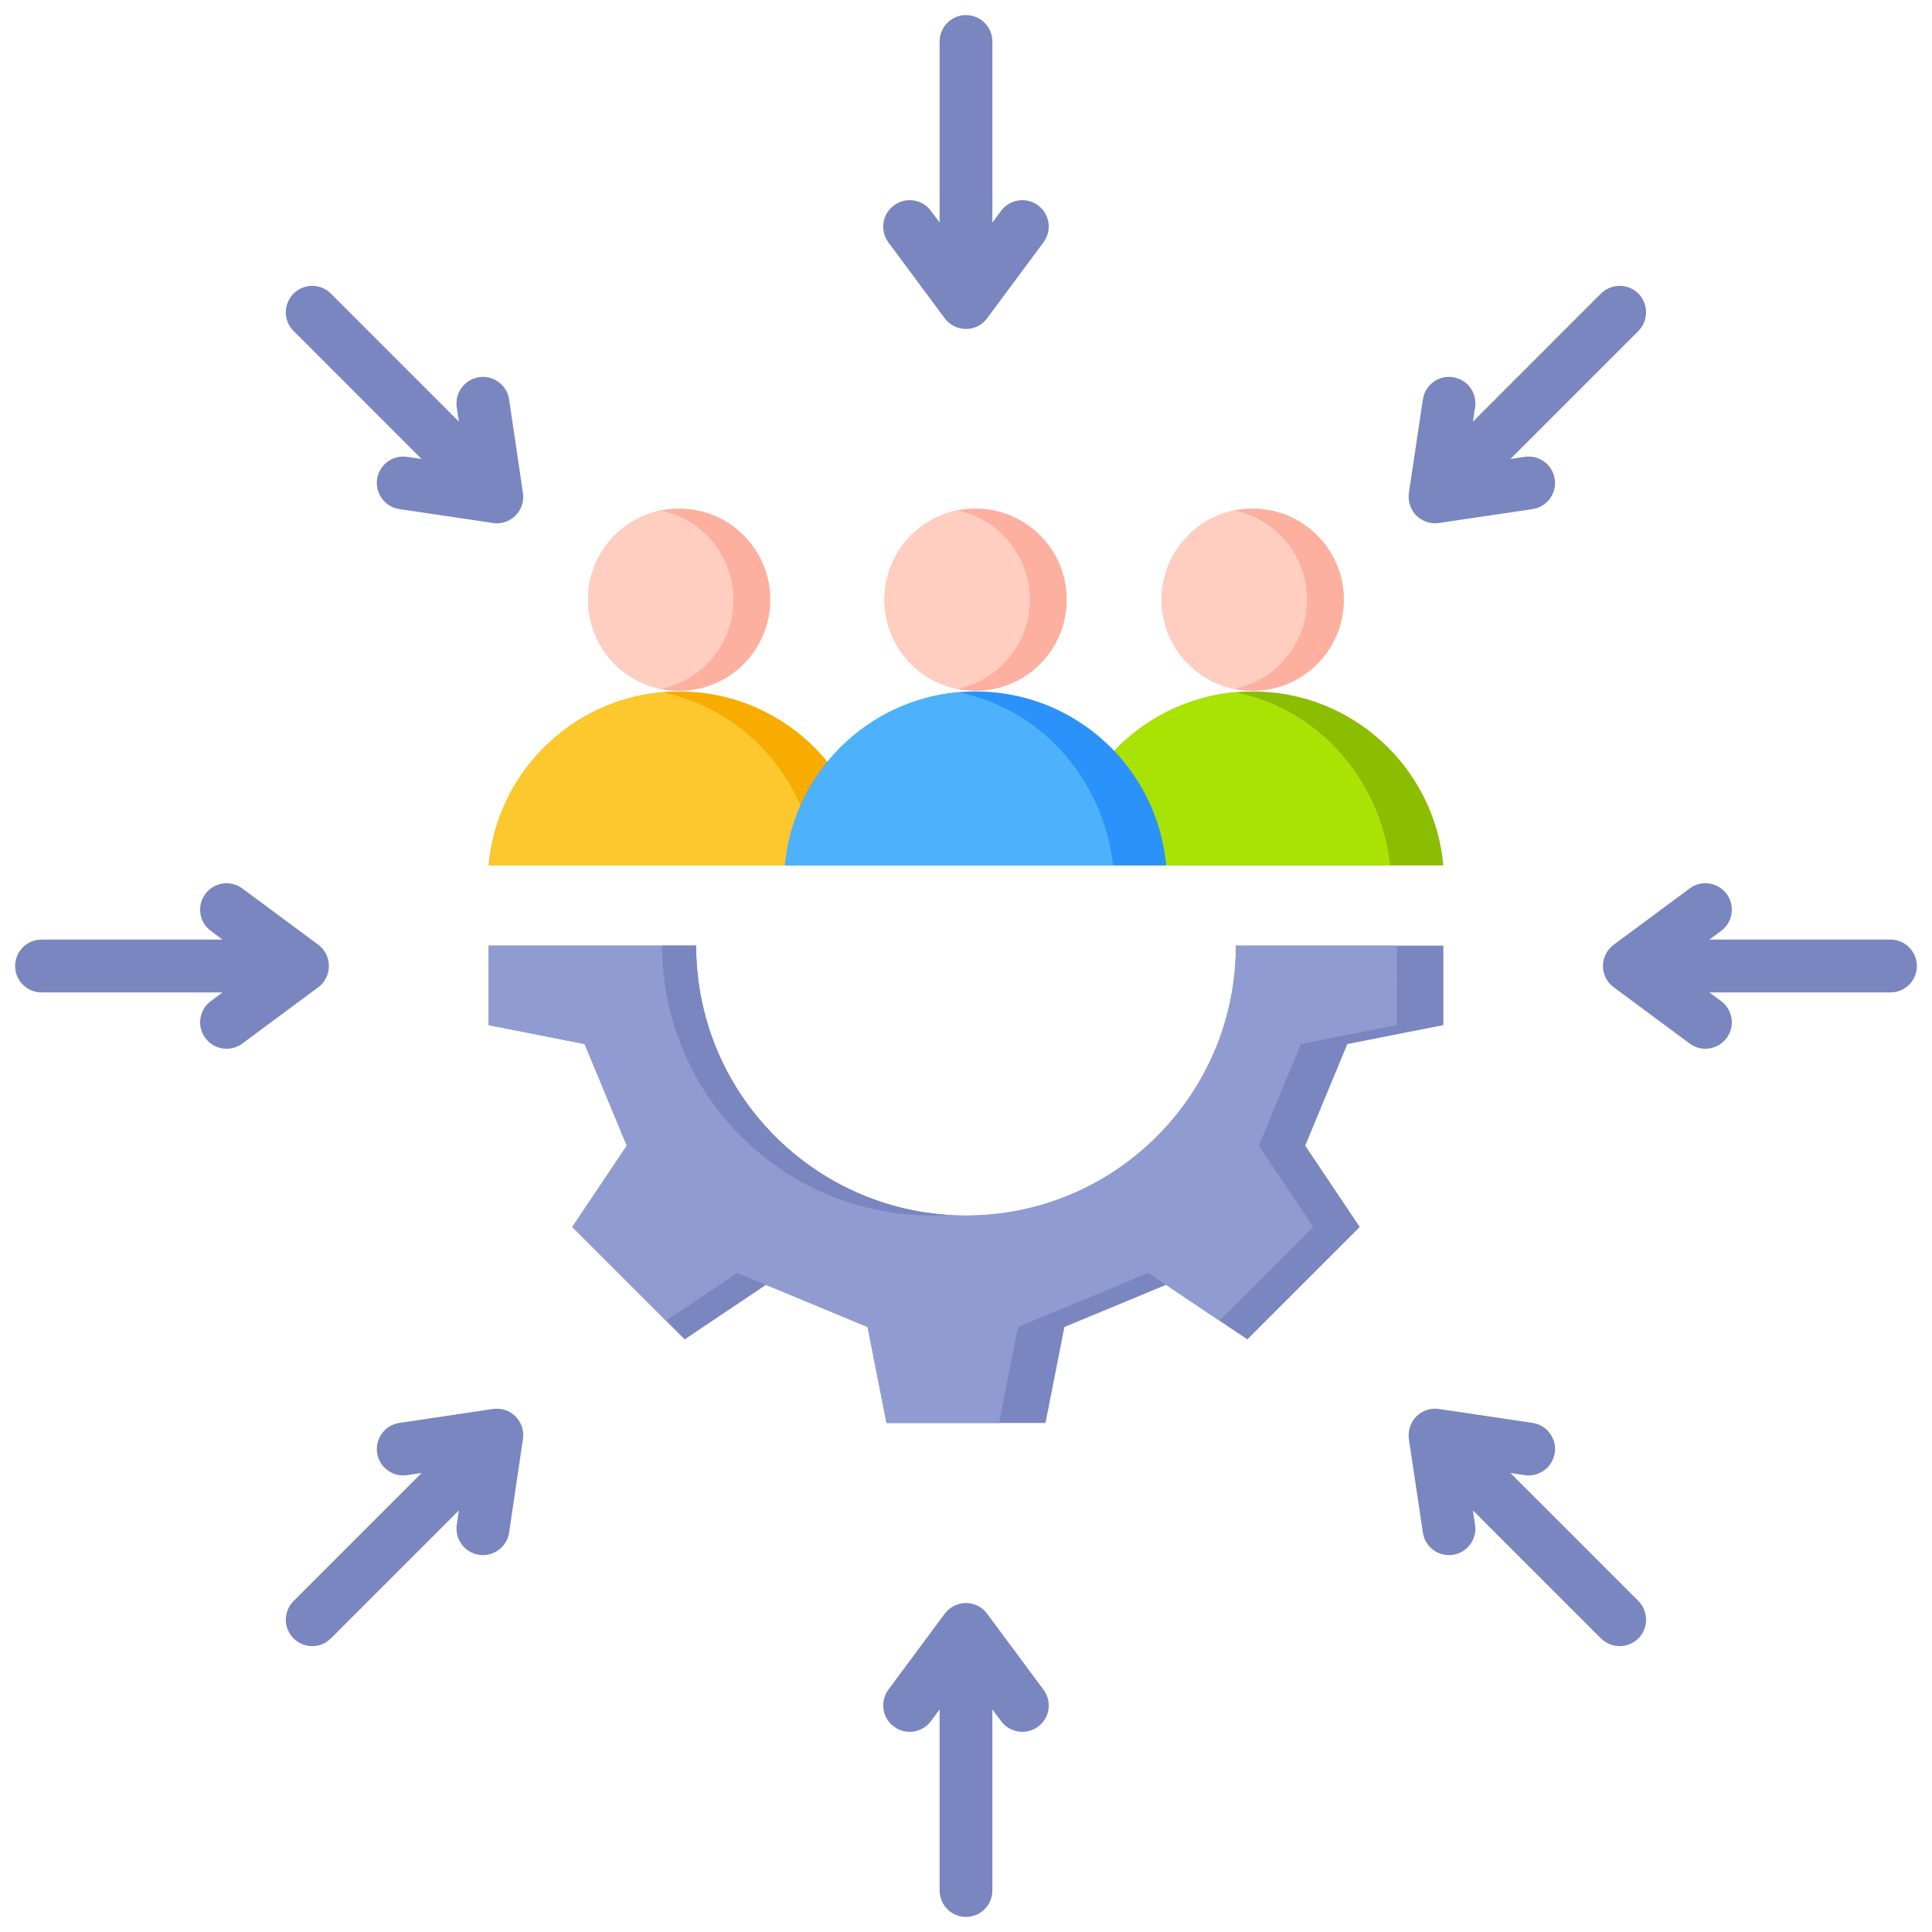
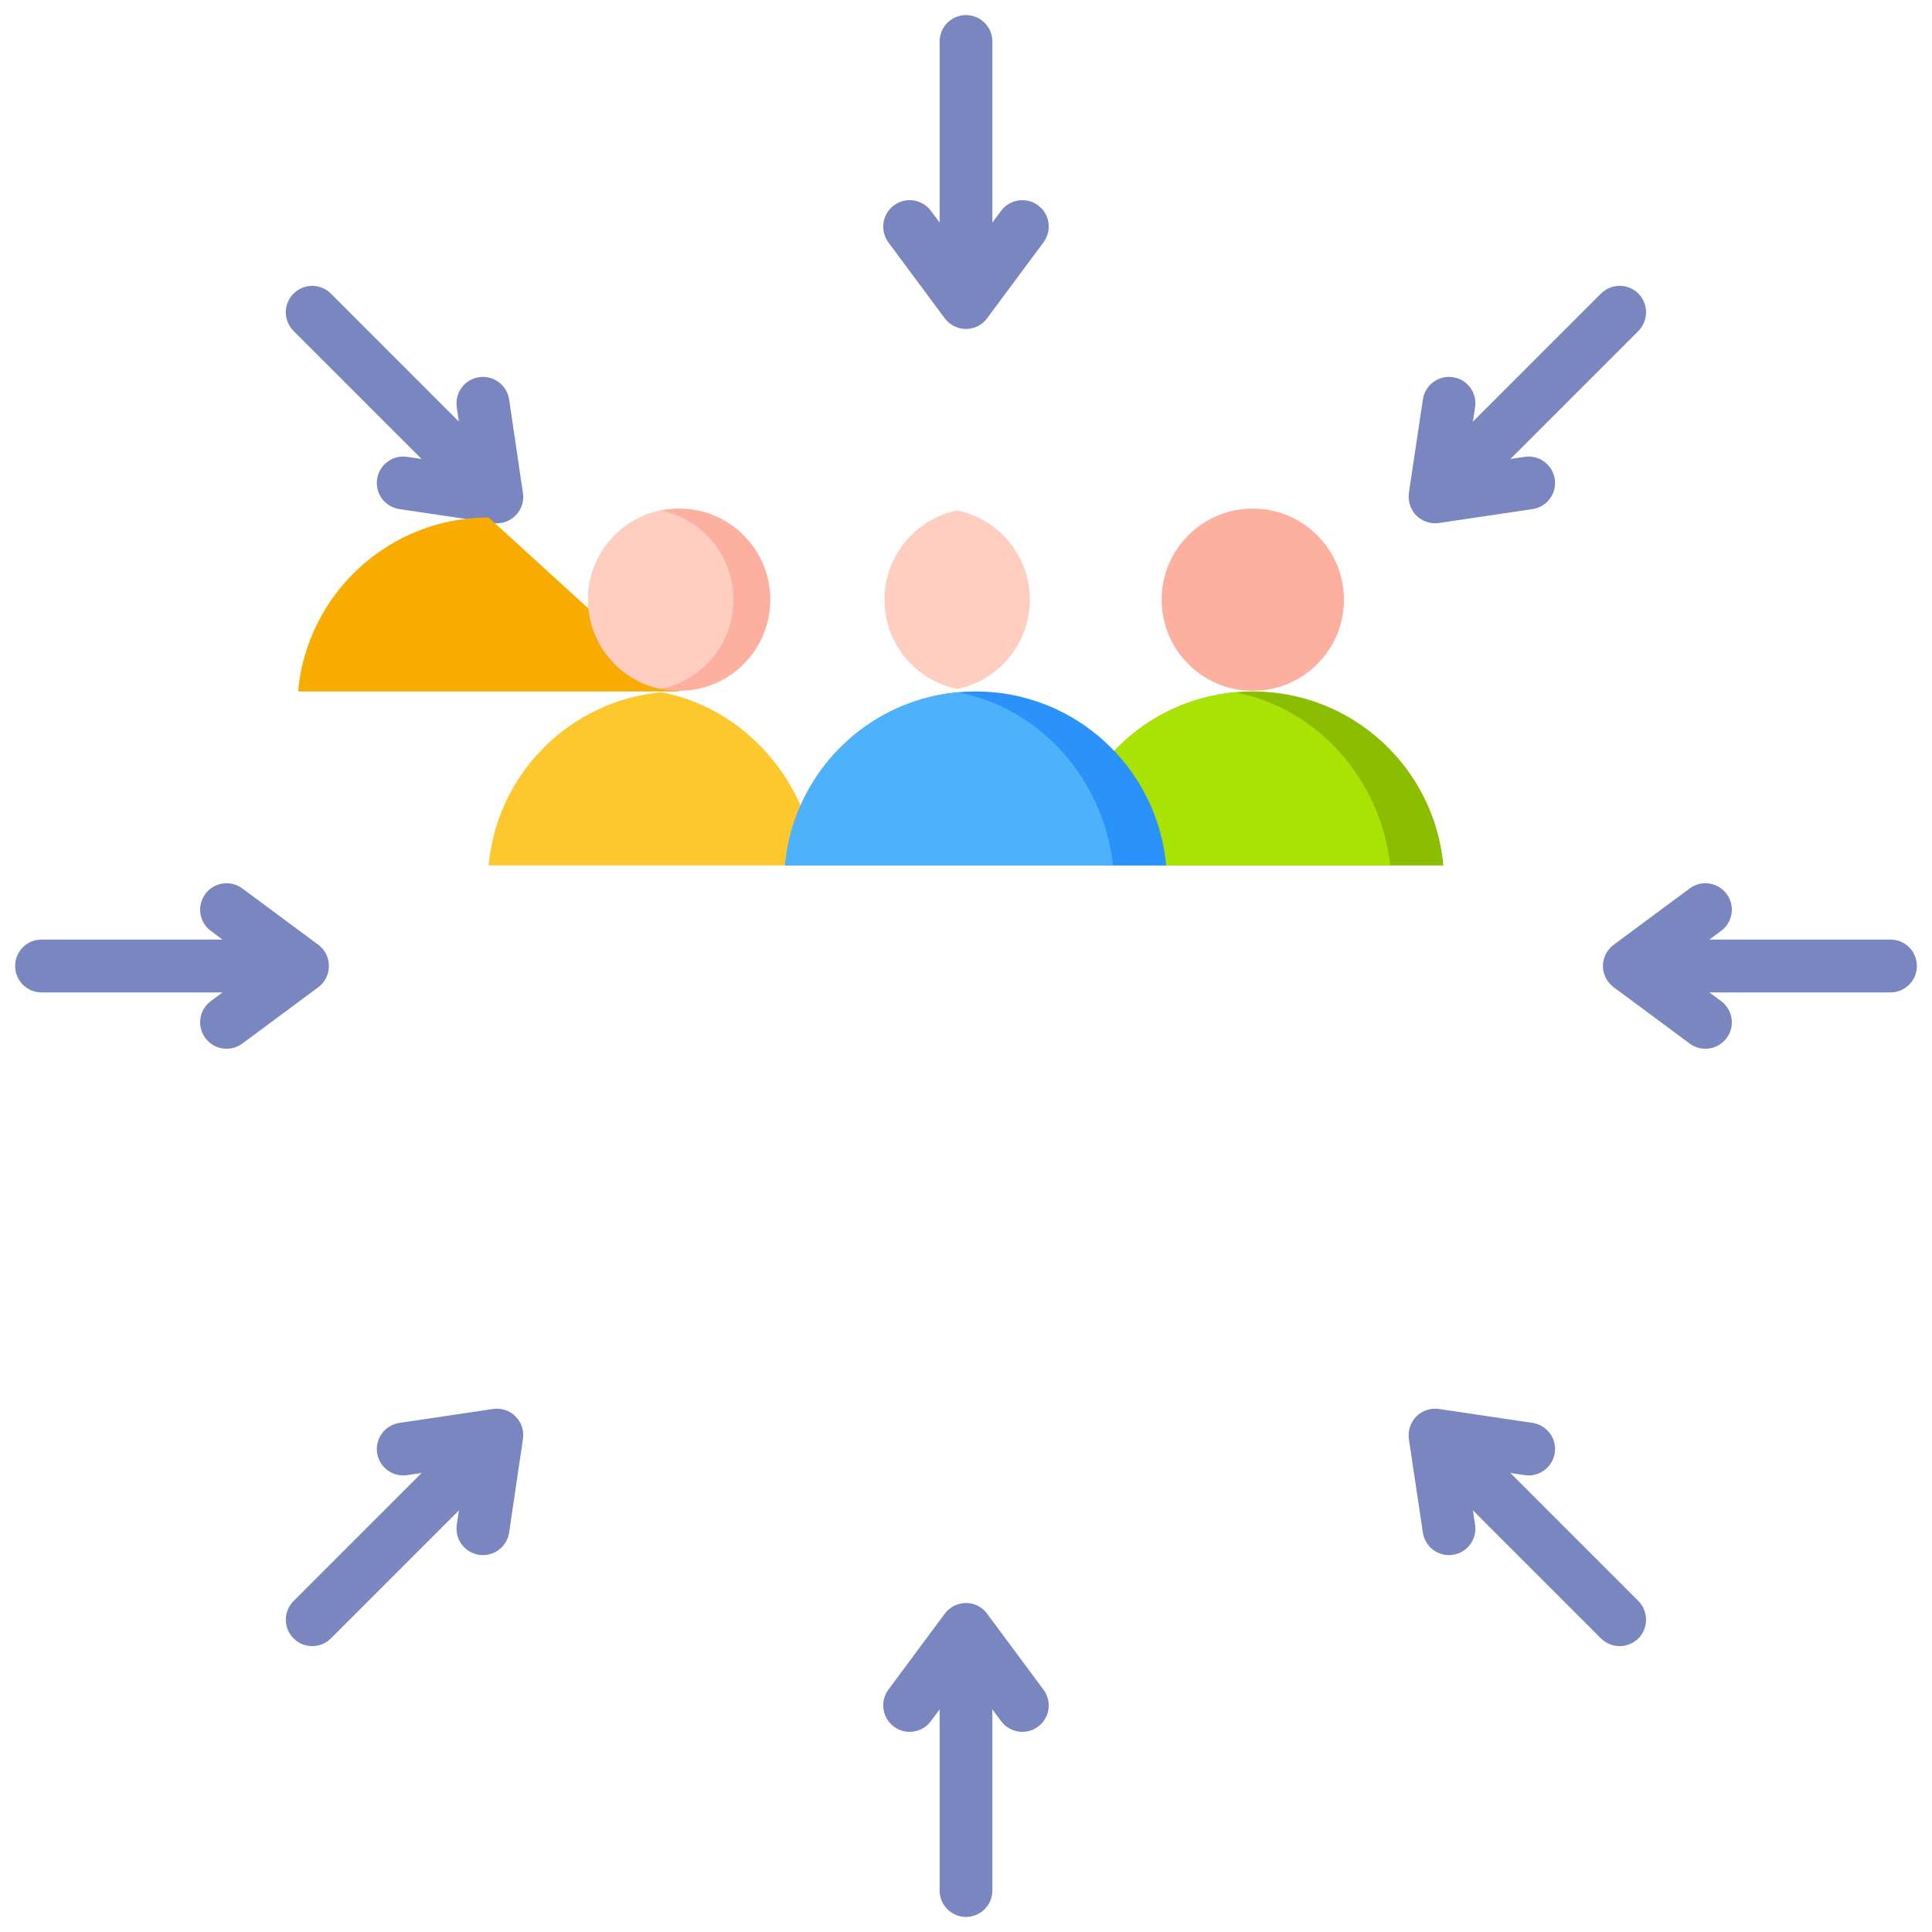
<svg xmlns="http://www.w3.org/2000/svg" id="Layer_1" viewBox="0 0 512 512" data-name="Layer 1">
  <path d="m429.232 436.238c-1.783 0-3.567-.68-4.965-2.049l-33.933-33.933.578 3.832c.578 3.827-2.073 7.384-5.881 7.953-3.856.574-7.375-2.072-7.953-5.895l-3.712-24.799c-.289-2.193.434-4.41 1.976-5.977 1.59-1.571 3.808-2.299 5.977-1.976l24.823 3.687c3.808.564 6.459 4.126 5.881 7.948-.579 3.827-4.145 6.468-7.953 5.895l-3.808-.569 33.933 33.933c2.699 2.738 2.699 7.167 0 9.9-1.398 1.369-3.181 2.049-4.965 2.049zm22.702-158.31c-1.446 0-2.892-.448-4.145-1.374l-20.148-14.932c-1.784-1.321-2.844-3.408-2.844-5.625s1.06-4.3 2.844-5.625l20.148-14.928c3.085-2.304 7.471-1.649 9.785 1.456 2.314 3.104 1.639 7.49-1.446 9.789l-3.133 2.309h48.008c3.856 0 6.989 3.133 6.989 6.999s-3.133 7.004-6.989 7.004h-48.008l3.133 2.304c3.085 2.304 3.76 6.69 1.446 9.794-1.398 1.851-3.47 2.829-5.64 2.829zm-71.626-139.251c-1.832 0-3.615-.728-4.965-2.049-1.542-1.566-2.266-3.789-1.976-5.982l3.712-24.794c.578-3.827 4.097-6.468 7.953-5.895 3.808.564 6.459 4.126 5.881 7.948l-.578 3.837 33.933-33.938c2.747-2.733 7.182-2.733 9.929 0 2.699 2.738 2.699 7.167 0 9.9l-33.933 33.933 3.808-.569c3.856-.569 7.375 2.073 7.953 5.9.578 3.822-2.073 7.384-5.881 7.948l-24.823 3.682c-.337.053-.675.077-1.012.077zm-124.309-51.497c-2.217 0-4.29-1.046-5.639-2.829l-14.942-20.138c-2.265-3.104-1.639-7.49 1.494-9.79 3.085-2.304 7.471-1.653 9.785 1.451l2.313 3.114v-47.988c0-3.866 3.133-6.999 6.989-6.999s6.989 3.133 6.989 6.999v47.988l2.314-3.114c2.314-3.104 6.7-3.755 9.785-1.451 3.133 2.299 3.76 6.686 1.446 9.79l-14.942 20.138c-1.301 1.783-3.374 2.829-5.591 2.829zm-124.309 51.497c-.385 0-.723-.024-1.06-.077l-24.775-3.682c-3.856-.569-6.459-4.126-5.929-7.948.578-3.827 4.145-6.473 7.953-5.9l3.856.569-33.933-33.933c-2.747-2.733-2.747-7.163 0-9.9 2.748-2.733 7.134-2.733 9.881 0l33.933 33.938-.578-3.837c-.53-3.822 2.073-7.384 5.929-7.948 3.808-.569 7.375 2.068 7.953 5.895l3.663 24.794c.337 2.193-.386 4.415-1.976 5.982-1.301 1.321-3.085 2.049-4.916 2.049zm-71.673 139.252c-2.121 0-4.242-.978-5.591-2.829-2.314-3.104-1.687-7.49 1.446-9.794l3.085-2.304h-47.96c-3.856 0-6.989-3.133-6.989-7.004s3.133-6.999 6.989-6.999h47.96l-3.085-2.309c-3.133-2.299-3.76-6.685-1.446-9.789 2.265-3.104 6.651-3.76 9.785-1.456l20.148 14.928c1.783 1.325 2.796 3.408 2.796 5.625s-1.012 4.304-2.796 5.625l-20.148 14.932c-1.253.926-2.699 1.374-4.194 1.374zm22.751 158.31c-1.831 0-3.615-.68-4.965-2.049-2.747-2.733-2.747-7.162 0-9.9l33.933-33.933-3.856.569c-3.808.573-7.375-2.068-7.953-5.895-.53-3.822 2.073-7.384 5.929-7.948l24.775-3.687c2.217-.323 4.434.405 5.977 1.976 1.591 1.566 2.314 3.784 1.976 5.977l-3.663 24.799c-.578 3.822-4.145 6.463-7.953 5.895-3.856-.569-6.459-4.126-5.929-7.953l.578-3.832-33.933 33.933c-1.35 1.369-3.133 2.049-4.917 2.049zm173.232 71.761c-3.856 0-6.989-3.133-6.989-6.999v-47.988l-2.313 3.109c-2.314 3.109-6.7 3.76-9.785 1.456-3.133-2.299-3.76-6.685-1.494-9.79l14.942-20.138c1.35-1.784 3.422-2.834 5.639-2.834s4.29 1.051 5.591 2.834l14.942 20.138c2.314 3.104 1.687 7.49-1.446 9.79-3.085 2.304-7.471 1.653-9.785-1.456l-2.314-3.109v47.988c0 3.866-3.133 6.999-6.989 6.999z" fill="#7986bf" fill-rule="evenodd" />
-   <path d="m179.998 183.239c26.453 0 48.171 20.256 50.5 46.103h-101c2.329-25.847 24.047-46.103 50.5-46.103z" fill="#f9ac00" fill-rule="evenodd" />
+   <path d="m179.998 183.239h-101c2.329-25.847 24.047-46.103 50.5-46.103z" fill="#f9ac00" fill-rule="evenodd" />
  <path d="m216.431 229.342h-86.933c2.188-24.29 21.5-43.64 45.774-45.884 21.673 4.154 38.529 22.732 41.16 45.884z" fill="#fdc72e" fill-rule="evenodd" />
  <circle cx="179.998" cy="158.925" fill="#fdb0a0" r="24.151" />
  <path d="m175.108 182.581c-10.994-2.261-19.262-11.993-19.262-23.656s8.267-21.395 19.262-23.656c10.994 2.26 19.262 11.993 19.262 23.656s-8.268 21.395-19.262 23.656z" fill="#ffcec0" fill-rule="evenodd" />
  <path d="m332.002 183.239c26.453 0 48.171 20.256 50.5 46.103h-101c2.329-25.847 24.047-46.103 50.5-46.103z" fill="#8bbd00" fill-rule="evenodd" />
  <path d="m368.435 229.342h-86.933c2.188-24.29 21.5-43.64 45.774-45.884 21.673 4.154 38.529 22.732 41.16 45.884z" fill="#a8e304" fill-rule="evenodd" />
  <circle cx="332.002" cy="158.925" fill="#fdb0a0" r="24.151" />
-   <path d="m327.113 182.581c-10.994-2.261-19.262-11.993-19.262-23.656s8.267-21.395 19.262-23.656c10.994 2.26 19.262 11.993 19.262 23.656s-8.268 21.395-19.262 23.656z" fill="#ffcec0" fill-rule="evenodd" />
  <path d="m258.549 183.239c26.453 0 48.171 20.256 50.5 46.103h-101c2.329-25.847 24.047-46.103 50.5-46.103z" fill="#2a92fa" fill-rule="evenodd" />
  <path d="m294.982 229.342h-86.933c2.188-24.29 21.501-43.64 45.774-45.884 21.673 4.154 38.528 22.732 41.16 45.884z" fill="#4eb1fc" fill-rule="evenodd" />
-   <circle cx="258.549" cy="158.925" fill="#fdb0a0" r="24.151" />
  <g fill-rule="evenodd">
    <path d="m253.66 182.581c-10.994-2.261-19.262-11.993-19.262-23.656s8.267-21.395 19.262-23.656c10.995 2.26 19.262 11.993 19.262 23.656s-8.268 21.395-19.262 23.656z" fill="#ffcec0" />
-     <path d="m129.5 250.604v21.062l25.438 5.016 11.171 26.93-14.45 21.548 29.786 29.786 21.548-14.45 26.931 11.171 5.016 25.437h42.124l5.016-25.437 26.93-11.171 21.548 14.45 29.786-29.786-14.45-21.548 11.171-26.93 25.438-5.016v-21.062h-54.971c0 39.504-32.025 71.529-71.53 71.529s-71.529-32.025-71.529-71.529h-54.971z" fill="#7986bf" />
-     <path d="m370.204 271.666-25.438 5.016-11.171 26.93 14.451 21.548-24.85 24.85-18.888-12.666-34.526 14.322-5.016 25.437h-29.827l-5.016-25.437-34.528-14.322-18.886 12.666-24.85-24.85 14.45-21.548-11.171-26.93-25.438-5.016v-21.062h54.971c0 39.504 32.025 71.529 71.529 71.529s71.53-32.025 71.53-71.529h42.674z" fill="#909cd1" />
-     <path d="m175.471 250.604h9c0 37.992 29.622 69.061 67.029 71.384-1.489.093-2.988.145-4.5.145-39.504 0-71.529-32.025-71.529-71.529z" fill="#7986bf" />
  </g>
</svg>